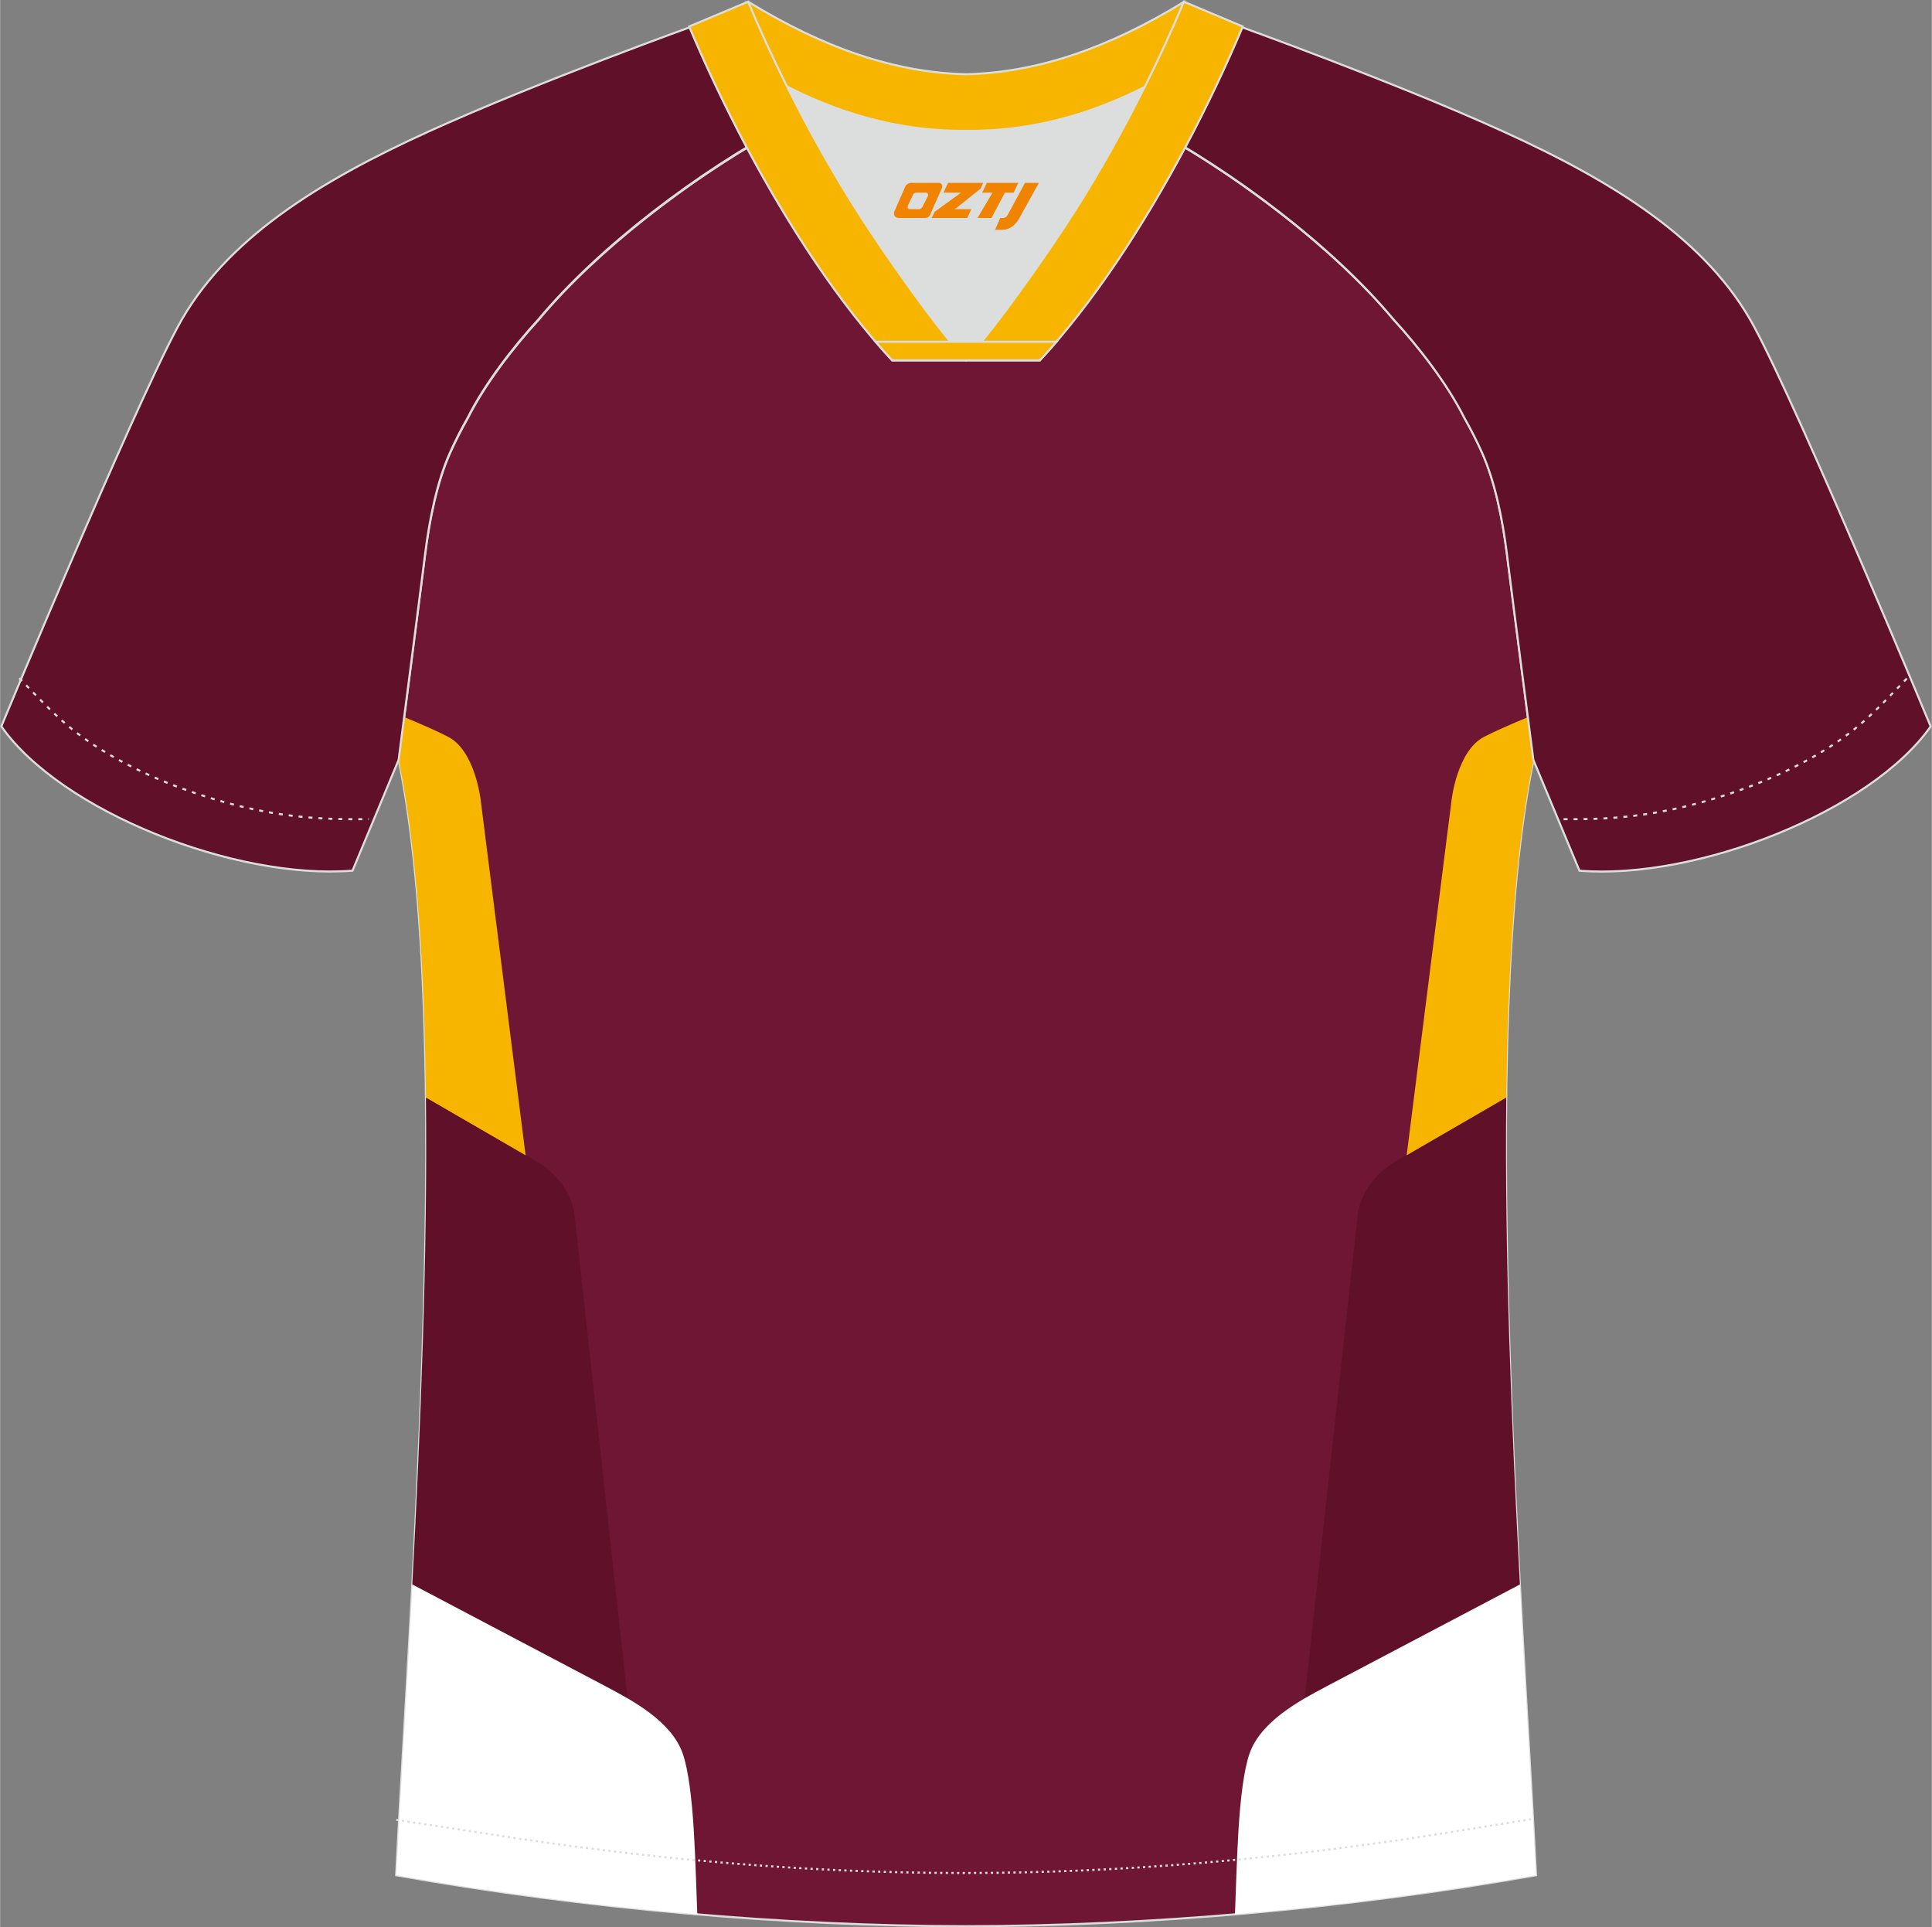
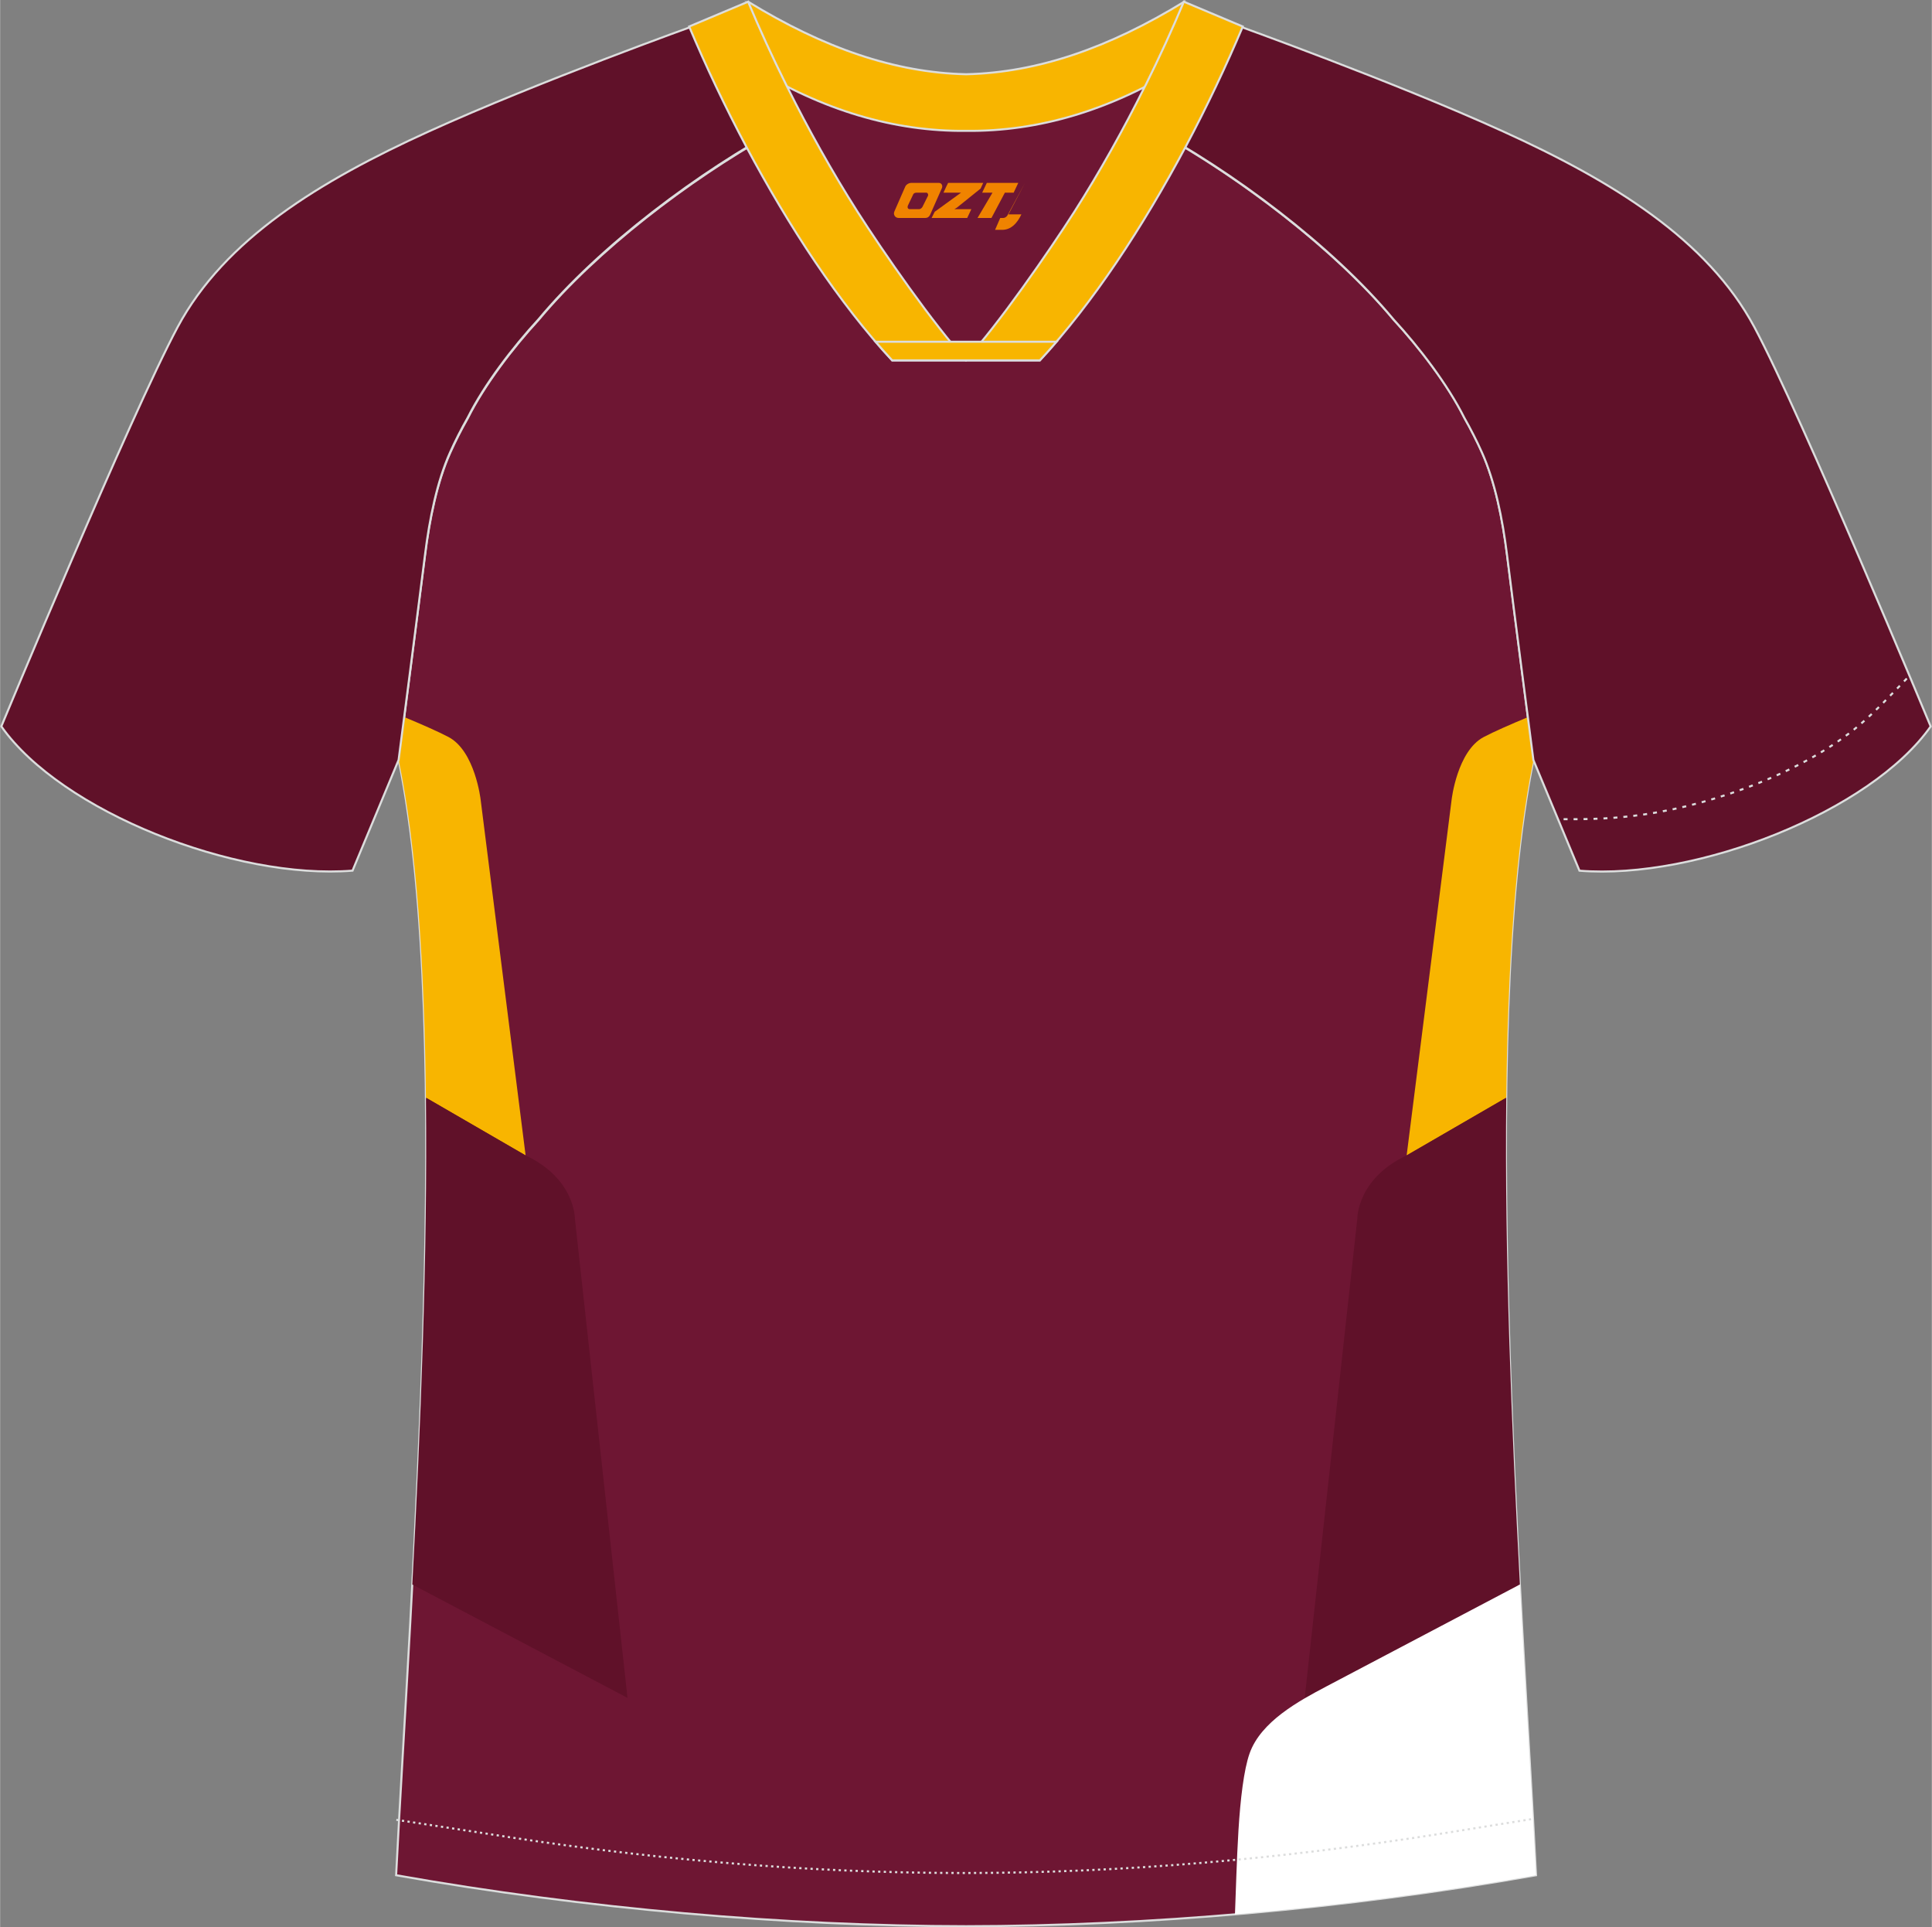
<svg xmlns="http://www.w3.org/2000/svg" version="1.1" id="图层_1" x="0px" y="0px" width="374px" height="373px" viewBox="0 0 374.45 373.5" enable-background="new 0 0 374.45 373.5" xml:space="preserve">
  <rect x="0" y="0" width="374.45" height="373.5" fill="#808080" stroke="none" />
  <path fill-rule="evenodd" clip-rule="evenodd" fill="#6E1633" stroke="#DCDDDD" stroke-width="0.4" stroke-miterlimit="22.926" d="   M292.1,107.5c1.27,10.2,4.86,37.79,5.12,39.77c-10.88,52.67-2.19,162.53,0.5,216.15c-36.89,6.53-75.58,9.85-110.48,9.88   c-34.9-0.03-73.59-3.34-110.48-9.88c2.69-53.62,11.38-163.48,0.5-216.15c0.26-1.98,3.84-29.57,5.12-39.77   c0.85-6.8,2.32-14.09,4.85-19.72c1.01-2.26,2.15-4.49,3.41-6.71c3.27-6.53,8.79-13.7,13.72-19.06   c11.23-13.47,29.09-27.09,44.84-35.94c0.96-0.54-1.02-15.43-0.07-15.95c3.94,3.32,25.24,3.26,30.4,6.14l-2.66,0.68   c6.12,2.82,13.01,4.25,19.75,4.26c6.76-0.02-2.74-1.44,3.37-4.27l5.7-2.52c5.15-2.86,16.23-2.28,20.19-5.59   c0.73,0.39-1.96,16.45-1.22,16.88c15.91,8.84,34.11,22.65,45.5,36.3c4.94,5.37,10.47,12.53,13.73,19.06   c1.25,2.22,2.4,4.47,3.41,6.71C289.79,93.43,291.25,100.72,292.1,107.5z" />
  <g>
    <g>
      <path fill-rule="evenodd" clip-rule="evenodd" fill="#F8B500" d="M101.86,223.92l-8.72-68.96c0,0-1.07-9.39-6.21-12.12     c-1.93-1.02-5.23-2.47-8.59-3.87l-1.08,8.31c3.53,17.09,5,40.2,5.28,65.46L101.86,223.92z" />
      <path fill-rule="evenodd" clip-rule="evenodd" fill="#601129" d="M121.61,329.05l-10.2-92.91c0,0,0.06-7.71-9.56-12.22     l-19.31-11.19c0.34,30.6-1.05,64.34-2.64,94.35L121.61,329.05z" />
-       <path fill-rule="evenodd" clip-rule="evenodd" fill="#FFFFFF" d="M135.14,371.01c-0.18-4.27-0.32-10.42-0.68-16.31     c-0.37-6.02-1.04-11.74-2.16-14.9c-2.19-6.17-9.53-10.15-14.9-12.98l-37.48-19.74c-1.14,21.56-2.38,41.2-3.14,56.34     C96,366.83,115.72,369.36,135.14,371.01z" />
    </g>
    <g>
      <path fill-rule="evenodd" clip-rule="evenodd" fill="#F8B500" d="M272.64,223.92l8.72-68.96c0,0,1.07-9.39,6.21-12.12     c1.93-1.02,5.22-2.46,8.58-3.86c0.58,4.44,1,7.67,1.08,8.3c-3.53,17.09-5,40.2-5.28,65.46L272.64,223.92z" />
      <path fill-rule="evenodd" clip-rule="evenodd" fill="#601129" d="M252.88,329.05l10.2-92.91c0,0-0.06-7.71,9.56-12.22l19.31-11.19     c-0.34,30.6,1.05,64.34,2.64,94.35L252.88,329.05z" />
      <path fill-rule="evenodd" clip-rule="evenodd" fill="#FFFFFF" d="M239.36,371c0.18-4.27,0.32-10.42,0.68-16.3     c0.37-6.02,1.04-11.74,2.16-14.9c2.19-6.17,9.53-10.15,14.9-12.98l37.48-19.74c1.14,21.56,2.38,41.2,3.14,56.34     C278.49,366.82,258.77,369.36,239.36,371z" />
    </g>
  </g>
  <path fill-rule="evenodd" clip-rule="evenodd" fill="#601129" stroke="#DCDDDD" stroke-width="0.4" stroke-miterlimit="22.926" d="   M222.4,24.39c7.09-5.97,12.49-12.58,17.03-19.58c0,0,30.69,11.01,51.89,20.65c21.2,9.63,39.61,20.92,48.72,37.93   c9.1,17.01,34.18,77.39,34.18,77.39c-11.59,16.5-45.36,29.79-68.08,27.96l-8.93-21.45c0,0-3.81-29.31-5.13-39.89   c-0.84-6.8-2.32-14.09-4.85-19.72c-1.01-2.26-2.15-4.49-3.41-6.71c-3.27-6.53-8.79-13.7-13.72-19.06   C258.2,47.6,238.8,33.14,222.4,24.39z" />
  <path fill-rule="evenodd" clip-rule="evenodd" fill="#601129" stroke="#DCDDDD" stroke-width="0.4" stroke-miterlimit="22.926" d="   M152.04,24.39c-7.1-5.97-12.49-12.58-17.03-19.58c0,0-30.69,11.01-51.89,20.65c-21.2,9.62-39.61,20.91-48.71,37.92   c-9.1,17.01-34.18,77.39-34.18,77.39c11.59,16.5,45.35,29.79,68.08,27.96l8.93-21.45c0,0,3.81-29.31,5.13-39.89   c0.85-6.8,2.32-14.09,4.85-19.72c1.01-2.26,2.15-4.49,3.41-6.71c3.27-6.53,8.79-13.7,13.72-19.06   C116.25,47.6,135.65,33.14,152.04,24.39z" />
-   <path fill-rule="evenodd" clip-rule="evenodd" fill="none" stroke="#DCDDDD" stroke-width="0.4" stroke-miterlimit="22.926" stroke-dasharray="0.773,1.16" d="   M3.71,131.42c2.92,3.02,6.11,6.42,9.29,9.12c10.35,8.76,27.42,15.24,41.71,17.3c5.62,0.81,10.37,0.99,16.75,0.91" />
  <path fill-rule="evenodd" clip-rule="evenodd" fill="none" stroke="#DCDDDD" stroke-width="0.4" stroke-miterlimit="22.926" stroke-dasharray="0.437,0.656" d="   M76.8,352.68c1.31,0.21,15.17,2.31,16.48,2.52c30.96,4.97,62.08,7.79,93.5,7.79c30.91,0,61.55-2.74,92.01-7.54   c1.8-0.28,16.16-2.6,17.97-2.89" />
  <path fill-rule="evenodd" clip-rule="evenodd" fill="none" stroke="#DCDDDD" stroke-width="0.4" stroke-miterlimit="22.926" stroke-dasharray="0.773,1.16" d="   M369.59,131.5c-2.9,3-6.05,6.36-9.21,9.04c-10.35,8.76-27.42,15.24-41.71,17.3c-5.62,0.81-10.37,0.99-16.75,0.91" />
  <path fill-rule="evenodd" clip-rule="evenodd" fill="#F8B500" stroke="#DCDDDD" stroke-width="0.4" stroke-miterlimit="22.926" d="   M145.67,12.91c13.72,8.45,27.59,12.6,41.6,12.45c14.01,0.15,27.88-3.98,41.6-12.45c1.75-6.98,0.68-12.59,0.68-12.59   c-14.66,8.98-28.48,13.75-42.29,14.07c-13.8-0.31-27.63-5.08-42.29-14.07C144.98,0.32,143.91,5.93,145.67,12.91z" />
-   <path fill-rule="evenodd" clip-rule="evenodd" fill="#DCDDDD" d="M218.51,18.47c-10.34,4.71-20.74,7.01-31.24,6.9   c-10.5,0.11-20.9-2.18-31.24-6.9c-1.16-0.54-2.33-1.09-3.49-1.68c4.11,8.26,8.71,16.49,13.63,24.22   c4.89,7.69,14.83,22.02,21.09,28.78l-0.04,0.06c6.26-6.77,16.19-21.1,21.09-28.78c4.92-7.73,9.52-15.97,13.63-24.22l0.02-0.04   C220.81,17.39,219.67,17.93,218.51,18.47z" />
  <path fill-rule="evenodd" clip-rule="evenodd" fill="#F8B500" stroke="#DCDDDD" stroke-width="0.4" stroke-miterlimit="22.926" d="   M152.37,16.44c-2.69-5.41-5.17-10.83-7.38-16.11l-11.43,4.81c3.21,7.61,6.95,15.53,11.08,23.3c8.24,15.47,18.04,30.4,28.28,41.41   l14.31,0l0.04-0.06c-6.26-6.77-16.19-21.1-21.09-28.78c-4.92-7.73-9.52-15.97-13.63-24.22C152.49,16.66,152.43,16.55,152.37,16.44z" />
  <path fill-rule="evenodd" clip-rule="evenodd" fill="#F8B500" stroke="#DCDDDD" stroke-width="0.4" stroke-miterlimit="22.926" d="   M222.07,16.44c2.69-5.41,5.17-10.83,7.38-16.11l11.43,4.81c-3.21,7.61-6.95,15.53-11.08,23.3c-8.24,15.47-18.03,30.4-28.28,41.41   l-14.32,0l-0.04-0.06c6.26-6.77,16.18-21.1,21.09-28.78c4.92-7.73,9.52-15.97,13.63-24.22C221.96,16.66,222.01,16.55,222.07,16.44z" />
  <path fill-rule="evenodd" clip-rule="evenodd" fill="#F8B500" stroke="#DCDDDD" stroke-width="0.4" stroke-miterlimit="22.926" d="   M187.23,69.84h14.32c1.08-1.16,2.15-2.37,3.22-3.61h-14.41h-0.09h-6.07h-14.5c1.07,1.24,2.14,2.45,3.22,3.61H187.23z" />
  <g>
-     <path fill="#F08300" d="M198.66,35.44l-3.4,6.3c-0.2,0.3-0.5,0.5-0.8,0.5h-0.6l-1,2.3h1.2c2,0.1,3.2-1.5,3.9-3L201.36,35.44h-2.5L198.66,35.44z" />
+     <path fill="#F08300" d="M198.66,35.44l-3.4,6.3c-0.2,0.3-0.5,0.5-0.8,0.5h-0.6l-1,2.3h1.2c2,0.1,3.2-1.5,3.9-3h-2.5L198.66,35.44z" />
    <polygon fill="#F08300" points="191.46,35.44 ,197.36,35.44 ,196.46,37.34 ,194.76,37.34 ,192.16,42.24 ,189.46,42.24 ,192.36,37.34 ,190.36,37.34 ,191.26,35.44" />
    <polygon fill="#F08300" points="185.46,40.54 ,184.96,40.54 ,185.46,40.24 ,190.06,36.54 ,190.56,35.44 ,183.76,35.44 ,183.46,36.04 ,182.86,37.34 ,185.66,37.34 ,186.26,37.34 ,181.16,41.04    ,180.56,42.24 ,187.16,42.24 ,187.46,42.24 ,188.26,40.54" />
    <path fill="#F08300" d="M181.96,35.44H176.66C176.16,35.44,175.66,35.74,175.46,36.14L173.36,40.94C173.06,41.54,173.46,42.24,174.16,42.24h5.2c0.4,0,0.7-0.2,0.9-0.6L182.56,36.44C182.76,35.94,182.46,35.44,181.96,35.44z M179.86,37.94L178.76,40.14C178.56,40.44,178.26,40.54,178.16,40.54l-1.8,0C176.16,40.54,175.76,40.44,175.96,39.84l1-2.1c0.1-0.3,0.4-0.4,0.7-0.4h1.9   C179.76,37.34,179.96,37.64,179.86,37.94z" />
  </g>
</svg>